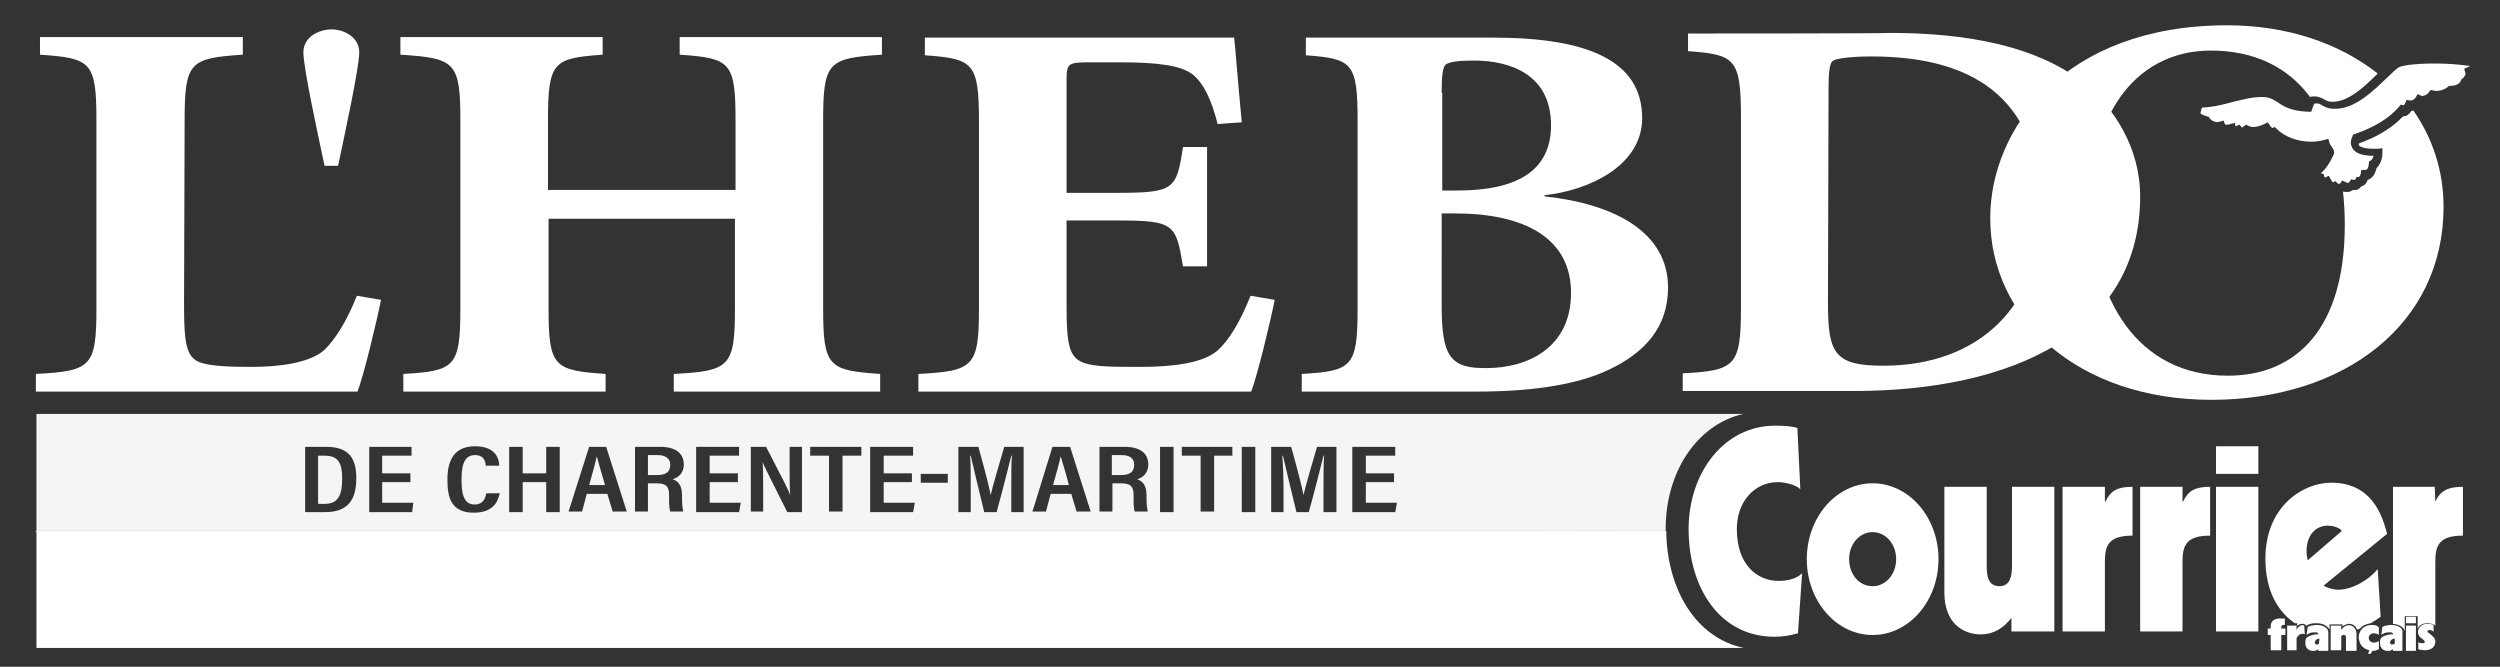
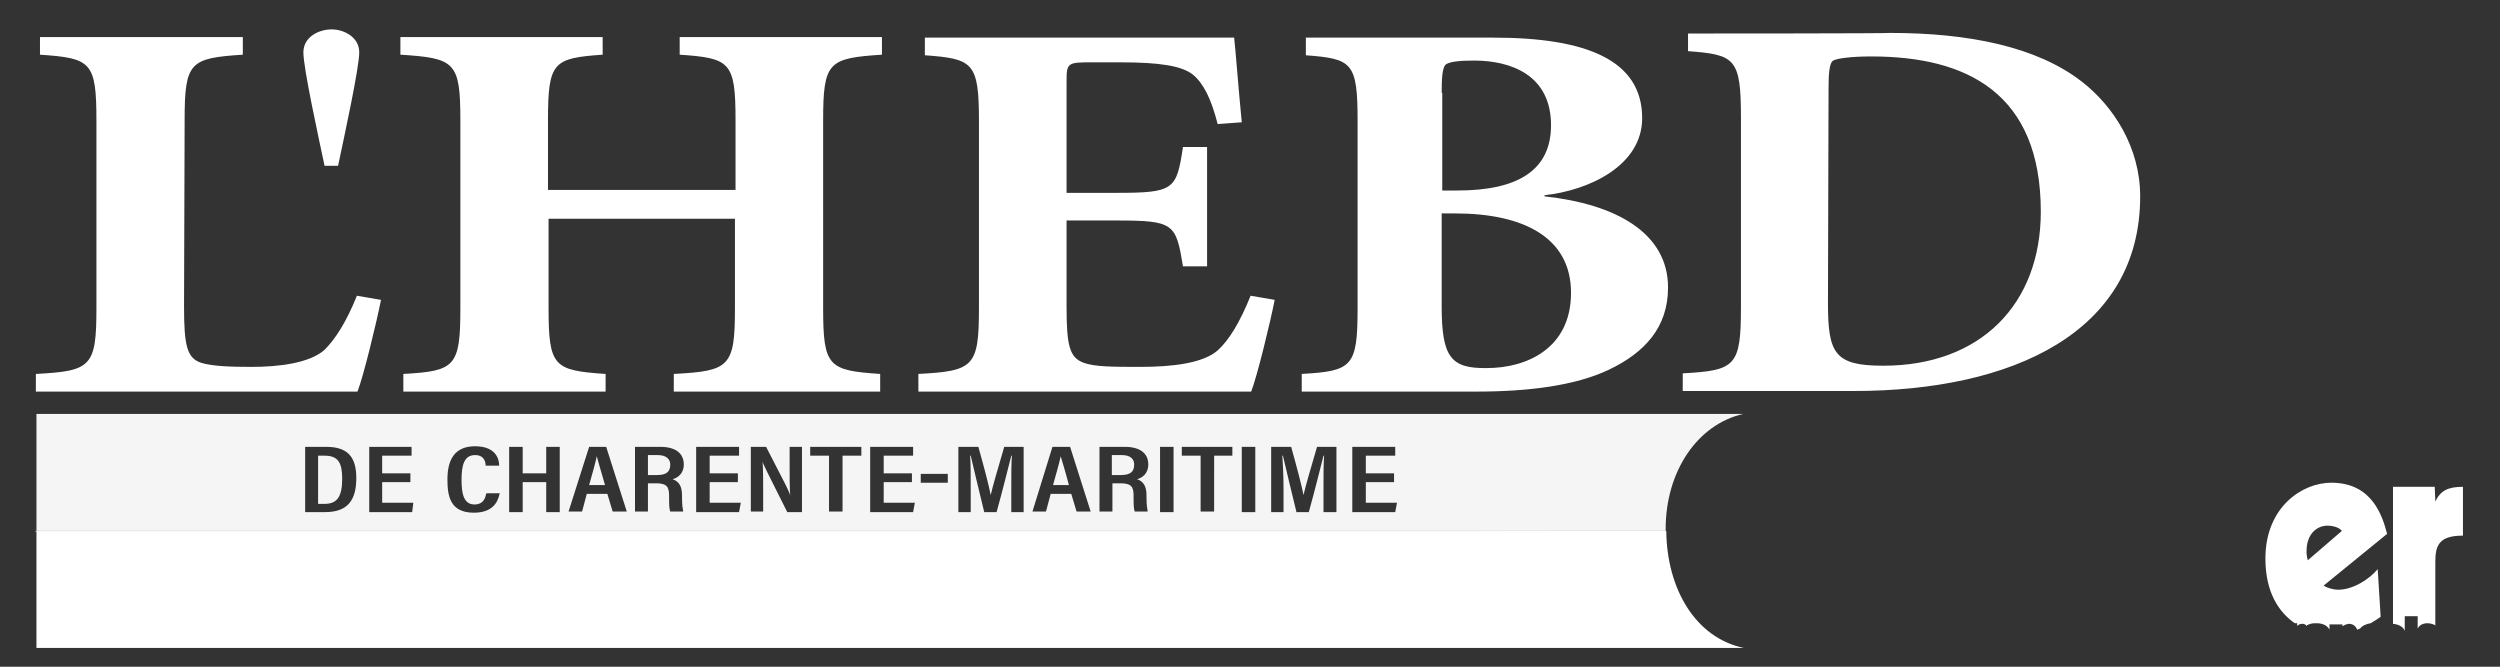
<svg xmlns="http://www.w3.org/2000/svg" xml:space="preserve" id="Calque_1" x="0" y="0" style="enable-background:new 0 0 425.2 113.4" version="1.1" viewBox="0 0 425.2 113.4">
  <rect x="0" y="0" width="425.2" height="113.4" fill="#333333" stroke="none" />
  <style>.st0{fill:#fff}.st2{fill:#f5f5f5}</style>
  <path d="M283.4 90.3c.1 9.9 5 18.2 13.2 19.9H6.2V90.3h277.2zM55.2 28.2c-1.1-5.2-3.6-16.6-3.6-19.3 0-2.6 2.6-3.9 4.8-3.9 2.1 0 4.7 1.3 4.7 3.9 0 2.6-2.5 14.1-3.6 19.3h-2.3zM311 15.2c0-2.5.1-4.5.8-4.9.7-.4 3.2-.7 6.5-.7 16.3 0 28.8 6.3 28.8 26.4 0 15.7-10.2 26.2-26.8 26.2-8.3 0-9.4-2.1-9.4-10.7l.1-36.3zm-23.9-9.5v3c8 .6 9 1.2 9 11.3v32.2c0 10.1-.9 10.8-9.9 11.3v3h29.1c27 0 48.7-10 48.7-33.1 0-8.3-4.5-15.3-9.9-19.5-7.7-6-19.4-8.3-32.6-8.3-.1.1-34.4.1-34.4.1zm-41.9 30.6h2.3c11.8 0 19.7 4.2 19.7 13.5 0 9.5-7.6 12.8-14.3 12.8-6.2.1-7.7-1.9-7.7-10.6V36.3zm0-20.5c0-2.5.1-4.5.8-4.9.7-.4 2.1-.6 4.7-.6 6.2 0 13.1 2.4 13.1 11 0 7.7-5.7 11.1-15.9 11.1h-2.6V15.8zm-14.3 36.6c0 10-.9 10.7-9.5 11.2v3h29.8c8.7 0 16.7-1 22.4-3.7 6.1-2.9 10.1-7.2 10.1-14 0-9.3-8.9-14.2-21-15.5v-.2c7.5-.8 16.6-5 16.6-13.1 0-9.9-9.5-13.7-25.3-13.7h-31.9v3c7.9.6 8.8 1.2 8.8 11.2v31.8zm-64.4 0c0 10-.9 10.7-10.3 11.2v3h56.6c1-2.5 3.3-12 4-15.6l-4.1-.7c-1.8 4.5-3.7 7.6-5.6 9.3-2.5 2.2-7.8 2.8-13.1 2.8-4.7 0-7.8 0-9.7-.7-2.4-.9-2.9-2.9-2.9-9.6V37.5h8.4c9.9 0 10.2.5 11.4 7.8h4.1V25h-4.1c-1.1 7.3-1.5 7.8-11.4 7.8h-8.4v-19c0-3.2.2-3.2 4.6-3.2h4.5c6.8 0 10.5.6 12.4 2.1 1.8 1.5 3.1 4.1 4.2 8.4l4.1-.3c-.6-6.1-1.1-12.9-1.3-14.4h-52.6v3c8.2.6 9.2 1.2 9.2 11.2v31.8zM93.2 32.3V20.5c0-10 .9-10.6 9.3-11.2v-3H68.1v3c9.3.6 10.2 1.2 10.2 11.2v31.9c0 10-.9 10.7-9.7 11.2v3H103v-3c-8.8-.6-9.7-1.2-9.7-11.2V37.2H125v15.2c0 10-.9 10.7-10.4 11.2v3h35.1v-3c-8.8-.6-9.7-1.2-9.7-11.2V20.5c0-10 .9-10.6 10-11.2v-3h-34.4v3c8.6.6 9.5 1.2 9.5 11.2v11.8H93.2zM31.4 20.5c0-10 .9-10.6 9.9-11.2v-3H6.8v3c8.7.6 9.6 1.2 9.6 11.2v31.9c0 10-.9 10.7-10.3 11.2v3h54.7c1-2.5 3.3-12 4-15.6l-4.1-.7c-1.8 4.5-3.7 7.4-5.5 9.2-2.6 2.3-7.9 2.9-12.4 2.9-3.5 0-6.7-.1-8.6-.7-2.4-.8-2.9-2.9-2.9-9.6l.1-31.6z" class="st0" />
-   <path d="M410.1 18.9c-.4.6-.8.9-1.4.9-1.8 1.9-4.2 3.4-7.5 4.6v.3c.2.3 1 .6 2.4.6h.8l.8-.1v.8c0 1.1-.4 2-1 2.6-.3 1.3-.9 1.8-1.5 2-.2.6-.6 1-1.1 1.1-.4.6-1 .7-1.4.6-.5.4-1.1.4-1.6.3h-.1c.2 1.8.3 3.7.3 5.7 0 17.3-8 25.6-19.9 25.6-15.3 0-23.2-13-23.2-29.3s8.4-26 20.3-26c7.4 0 13.1 2.8 16.9 7.9.2-.1.5-.1.8-.1.7 0 1.2.3 1.6.5.4.2.7.4 1.2.4H396.8c2.7 0 5.5-2.7 7.6-4.8-6.6-5.2-15.5-8.2-25.6-8.2-27.8 0-40.3 17.7-40.3 32.8 0 17.1 14.9 30.9 37.6 30.9 22.8 0 39.5-13 39.5-32.8 0-6.2-1.9-11.8-5.2-16.5.1.1-.1.2-.3.2z" class="st0" />
-   <path d="m397.2 30.8.4.4c.1.1.2.1.4 0l.4-.5.6.3c.2.1.3.1.4.1 0 0 .1 0 .2-.2l.3-.4.5.1h.1l.1-.1.2-.4h.4s.2-.1.3-.5l.1-.7h.7c.1 0 .5 0 .6-1.1v-.3l.3-.2c.2-.1.4-.4.5-.8-1.3 0-3-.2-3.6-1.3-.2-.4-.5-1 0-2l.1-.3.3-.1c3.4-1.2 5.7-2.6 7.5-4.6l.3-.4.5.1s.1 0 .3-.4l.2-.5.6.1c.4 0 .8-.2 1-.6l.3-.5.6.3c.3.1.9-.1 1.3-.6l.3-.4.5.1c.7.2 1.8-.1 2.4-.6l.2-.2h.3c.7 0 1.5-.2 1.8-1l.1-.2.2-.1c.4-.4.5-.8.4-.9l-.2-.7.7-.3c.1 0 .2-.1.2-.2-1.5-.2-3.6-.4-5.8-.4-3.9 0-5.9.4-6.3.7-.5.3-1.1 1-1.9 1.7-2.3 2.2-5.4 5.3-8.8 5.3H396.9c-1 0-1.6-.4-2-.6-.3-.2-.5-.3-.7-.3h-.4c-.2 0-.2 0-.5.8l-.2.6h-.6c-2.8-.1-4.1-.9-5.1-1.6-.8-.5-1.4-.9-2.7-.9-1.7 0-3.1.4-4.8.8-1.5.4-3.2.9-5.4 1l-.2.7c0 .1-.1.3 0 .3.1.2.8.4 1.1.5l.3.1.1.2c.4.5 1.1.8 1.7.6l.7-.2.2.6s0 .1.3.1c.2 0 .4 0 .6-.1l.8-.2.1.6s.1 0 .2-.1l.5-.2.4.5s.2-.1.3-.2l.4-.3.4.2c.2.1.5.2.8.2.6 0 1.3-.2 1.9-.5l.6-.3.5.7c.1.1.2.2.2.3l.5-.2.3.3c1.4 1.4 3.6 2.2 5.9 2.2.8 0 1.5-.1 2.2-.3l.7-.2.2.7c0 .1.1.2.2.4s.3.4.5.8l.1.5-.1.3c-.6 1.3-1.2 2.3-2.2 3.2h.1l.4.1.1.4c0 .1.1.2.1.2l.7-.3.3.6c.2.4.4.5.4.5l.4-.2zM388.4 105.2h-.3c-1.2-.1-1.9.4-1.9 1.3v.4h-.5v1.1h.5v2.6h1.8V108h.7v-1.1h-.7v-.2c0-.3.2-.5.5-.4h.1v-1.1h-.2zM391.9 106.4c-.6-.3-1.1.4-1.1.4 0 .1-.2.2-.2.4v-.8H389v4.2h1.6v-2c0-.2.5-.9 1.1-.8.1 0 .2 0 .3.1l-.1-1.5zM393.1 106.4c-.4.1-.4.2-.6.2l-.2 1.4c.1-.1.4-.3.8-.4.6-.1 1.2-.1 1.2.2v.1s-.5-.1-1.3.2c-1 .3-.9.8-.9 1.4 0 .7.6 1.3 1.5 1.2.2 0 .4-.1.5-.2h.1l.1-.1v.3h1.7v-3c.1-.9-1-1.7-2.9-1.3zm1.3 3.1-.2.1c-.3.1-.5-.1-.5-.3 0-.2.1-.4.4-.6l.4-.1-.1.9zM399.1 106.4c-.3.1-.6.3-.8.6 0 0 0 .1-.1.1v-.7h-1.8v4.2h1.8v-2.4c.1-.1.2-.2.3-.2.2-.1.5.1.5.3V110.7h1.8v-2.8c0-1.1-.8-1.8-1.7-1.5zM403.5 110.6c.1 0 .1 0 0 0zM403.5 106.3c-1.6-.1-2.7 1.3-2.2 2.8.2.7.7 1.2 1.4 1.4.1 0 .2.1.2.1h.1s-.3.6-.2.6h.4l.3-.5c.4 0 .8-.1 1.1-.3V109l-.1.1c-.2.1-.5.2-.7.2-.7 0-1-.5-.9-1 .1-.5.8-.8 1.6-.4l.1.1v-1.3s-.1 0-.1-.1c-.4-.3-.7-.3-1-.3zM413.4 107.9l-.4-.3c-.1-.1-.2-.1-.1-.3.1-.2.5-.2.8 0 .1.1.2.1.2.2v-1.2c-.1-.1-2-.7-2.6.8-.2.5.1 1.2.6 1.5 0 0 .5.3.5.6 0 .1-.1.2-.3.2-.2 0-.3 0-.7-.1l-.1-.1v1.2c.1 0 .2.1.3.1 2.1.4 2.4-.7 2.5-.8.2-.7.2-1.1-.7-1.8zM405.8 106.4c-.4.1-.4.2-.6.2l-.2 1.4c.1-.1.4-.3.8-.4.6-.1 1.2-.1 1.2.2v.1s-.5-.1-1.3.2c-1 .3-.9.8-.9 1.4 0 .7.6 1.3 1.5 1.2.2 0 .4-.1.5-.2h.1l.1-.1v.3h1.6v-3c.2-.9-.9-1.7-2.8-1.3zm1.4 3.1-.2.1c-.3.1-.5-.1-.5-.3 0-.2.1-.4.4-.6l.4-.1v.9zM409.2 106.4h1.7v4.3h-1.7zM409.2 104.9h1.7v1.1h-1.7zM305.8 107.7c-1.3.4-2.7.6-4 .6-9.2 0-14.6-8.2-14.6-18.3 0-9.7 6.1-17.6 14.7-17.6 1.5 0 3 .1 3.8.4l.5 10.4c-.8-.8-2.8-1.2-3.8-1.2-4 0-7 3.3-7 8 0 6.1 3.5 8.8 7.1 8.8 1.4 0 3-.3 4-1.3l-.7 10.2M314.5 95.1c0-2.6 1.8-4.6 4-4.6s4 2 4 4.6-1.8 4.6-4 4.6c-2.3 0-4-2-4-4.6zm-7.2 0c0 7.1 5 12.9 11.2 12.9s11.2-5.8 11.2-12.9-5-12.9-11.2-12.9c-6.2 0-11.2 5.8-11.2 12.9M349.3 107.4h-7.2v-2.3c-1.4 1.8-3.1 2.8-5.2 2.8-3 0-6.2-1.9-6.2-7.1v-18h7.2v13.5c0 1.6.2 3.4 2.2 3.4 1.8 0 2.1-1.8 2.1-3.4V82.8h7.2v24.6M350.8 82.8h7.2v2.5h.1c.9-1.9 2.1-2.5 4.6-2.5v8.3c-4 0-4.7 1.6-4.7 4.4v11.9h-7.2V82.8M364 82.8h7.2v2.5h.1c.9-1.9 2.1-2.5 4.6-2.5v8.3c-4 0-4.7 1.6-4.7 4.4v11.9H364V82.8M376.9 82.8h7.2v24.6h-7.2V82.8zm0-6.9h7.2v4.7h-7.2v-4.7z" class="st0" />
  <path d="M398.2 90.2c-.5-.7-1.8-.9-2.4-.9-2 0-3.6 1.6-3.6 4.6 0 .4.1.8.2 1.3l5.8-5z" style="fill:none" />
  <path d="M390.8 106.4c.2-.2.4-.3.8-.3.1 0 .3 0 .4.1l.2.1v.2l.1-.1.1-.1h.1c.1-.1.2-.1.5-.2s.6-.1 1-.1c1.2 0 1.9.5 2.2 1.1v-.9h2.2v.3l.6-.3c.2 0 .3-.1.5-.1.7 0 1.2.4 1.4 1 .2-.1.3-.1.5-.2.4-.5 1.1-.8 1.8-.9.7-.4 1.3-.8 1.7-1.1l-.5-8.1c-1.4 1.7-4.2 3.5-6.7 3.5-1 0-2.1-.4-2.5-.7l10.8-8.8c-.8-3-2.5-8.7-9.5-8.7-4.9 0-11.2 4.1-11.2 12.9 0 5.9 2.4 9.2 5 11h.4v.4zm5.1-17c.6 0 1.9.2 2.4.9l-5.8 5c-.1-.5-.2-.9-.2-1.3-.1-3 1.6-4.6 3.6-4.6zM414.2 85.3l-.1-2.5H407v23.3c1.1.1 1.8.6 2 1.2v-2.5h2.2v2.1c.3-.6.9-.9 1.7-.9.5 0 1 .2 1.2.3l.1.1V95.5c0-2.8.7-4.4 4.7-4.4v-8.3c-2.5 0-3.8.6-4.7 2.5z" class="st0" />
  <path d="M111.9 77.4h-1.7v3.4h1.5c1.7 0 2.3-.6 2.3-1.8 0-.9-.7-1.6-2.1-1.6zM190.8 77.4h-1.7v3.4h1.5c1.7 0 2.3-.6 2.3-1.8 0-.9-.6-1.6-2.1-1.6zM101.5 77.6c-.2 1-.7 2.8-1.3 4.9h2.7c-.7-2.3-1.1-3.9-1.4-4.9zM55.2 77.5h-1.1v8.2h1.1c2.2 0 3-1.3 3-4.3 0-2.7-.7-3.9-3-3.9zM180.4 77.6c-.2 1-.7 2.8-1.3 4.9h2.7c-.6-2.3-1.1-3.9-1.4-4.9z" class="st2" />
  <path d="M6.2 70.4v19.9h275.5-34.5 36.1v-.4c0-9.6 5.3-17.7 13.2-19.5H6.2zm49.1 16.7h-3.4V76h3.6c3.7 0 5.1 1.8 5.1 5.3 0 3.7-1.4 5.8-5.3 5.8zm14.8 0h-7.3V76H70v1.5h-5v3h4.8V82H65v3.5h5.3l-.2 1.6zm10.5.1c-4.1 0-4.5-2.9-4.5-5.7 0-3.4 1.3-5.6 4.7-5.6 3.8 0 4.1 2.5 4.1 3.3h-2.3c0-.4-.1-1.8-1.8-1.8-1.9 0-2.3 1.8-2.3 4.2 0 2.2.3 4.2 2.2 4.2 1.7 0 1.9-1.4 2-1.9H85c-.2.6-.5 3.3-4.4 3.3zm14.6-.1h-2.3V82h-4v5.1h-2.3V76h2.3v4.5h4V76h2.3v11.1zm9-.1-.9-3h-3.5l-.8 3h-2.3l3.5-11h2.9l3.5 11h-2.4zm11.8-2.7v.4c0 1.2.1 1.7.2 2.3H114c-.2-.5-.2-1.4-.2-2.3v-.4c0-1.5-.4-2.1-2.2-2.1h-1.4V87H108V76h4.3c2.6 0 4 1.1 4 3 0 1.6-1.1 2.3-1.9 2.5 1.1.4 1.6 1.2 1.6 2.8zm9.7 2.8h-7.3V76h7.3v1.5h-5v3h4.8V82h-4.8v3.5h5.3l-.3 1.6zm10.7 0h-2.5c-3.5-7-4.1-8.1-4.2-8.6.1 1.4.1 3.1.1 5V87h-2.1V76h2.6c3.4 6.6 4 7.7 4.1 8.3-.1-1.4-.1-3-.1-4.8V76h2.1v11.1zm10.1-9.6h-3.2V87H141v-9.5h-3.2V76h8.7v1.5zm8.8 9.6H148V76h7.3v1.5h-5v3h4.8V82h-4.8v3.5h5.3l-.3 1.6zm5.9-5h-4.6v-1.5h4.6v1.5zm12.9 5H172v-4.3c0-1.9 0-4 .1-5.3h-.1c-.5 2-1.5 6-2.5 9.6h-2.1c-.8-3.2-1.8-7.5-2.3-9.6h-.1c.1 1.3.1 3.6.1 5.5v4.1H163V76h3.4c.9 3.2 1.8 6.6 2.1 8.2.3-1.4 1.4-5.1 2.3-8.2h3.3v11.1zm9-.1-.9-3h-3.5l-.8 3h-2.3l3.4-11h3l3.5 11h-2.4zm11.9-2.7v.4c0 1.2.1 1.7.2 2.3H193c-.2-.5-.2-1.4-.2-2.3v-.4c0-1.5-.4-2.1-2.2-2.1h-1.4V87H187V76h4.3c2.6 0 4 1.1 4 3 0 1.6-1.1 2.3-1.9 2.5 1.1.4 1.6 1.2 1.6 2.8zm4.6 2.8h-2.3V76h2.3v11.1zm10.1-9.6h-3.2V87h-2.3v-9.5H201V76h8.6v1.5zm3.8 9.6h-2.3V76h2.3v11.1zm13.8 0h-2.2v-4.3c0-1.9 0-4 .1-5.3h-.1c-.5 2-1.5 6-2.5 9.6h-2.1c-.8-3.2-1.8-7.5-2.3-9.6h-.1c.1 1.3.2 3.6.2 5.5v4.1h-2.1V76h3.4c.9 3.2 1.8 6.6 2.1 8.2.3-1.4 1.4-5.1 2.3-8.2h3.3v11.1zm10 0H230V76h7.3v1.5h-5v3h4.8V82h-4.8v3.5h5.3l-.3 1.6z" class="st2" />
  <path d="M6.2 90.3H6v.1h241.2-241z" class="st2" />
  <path d="M6.2 90.3v.1h241l34.5-.1z" class="st2" />
</svg>